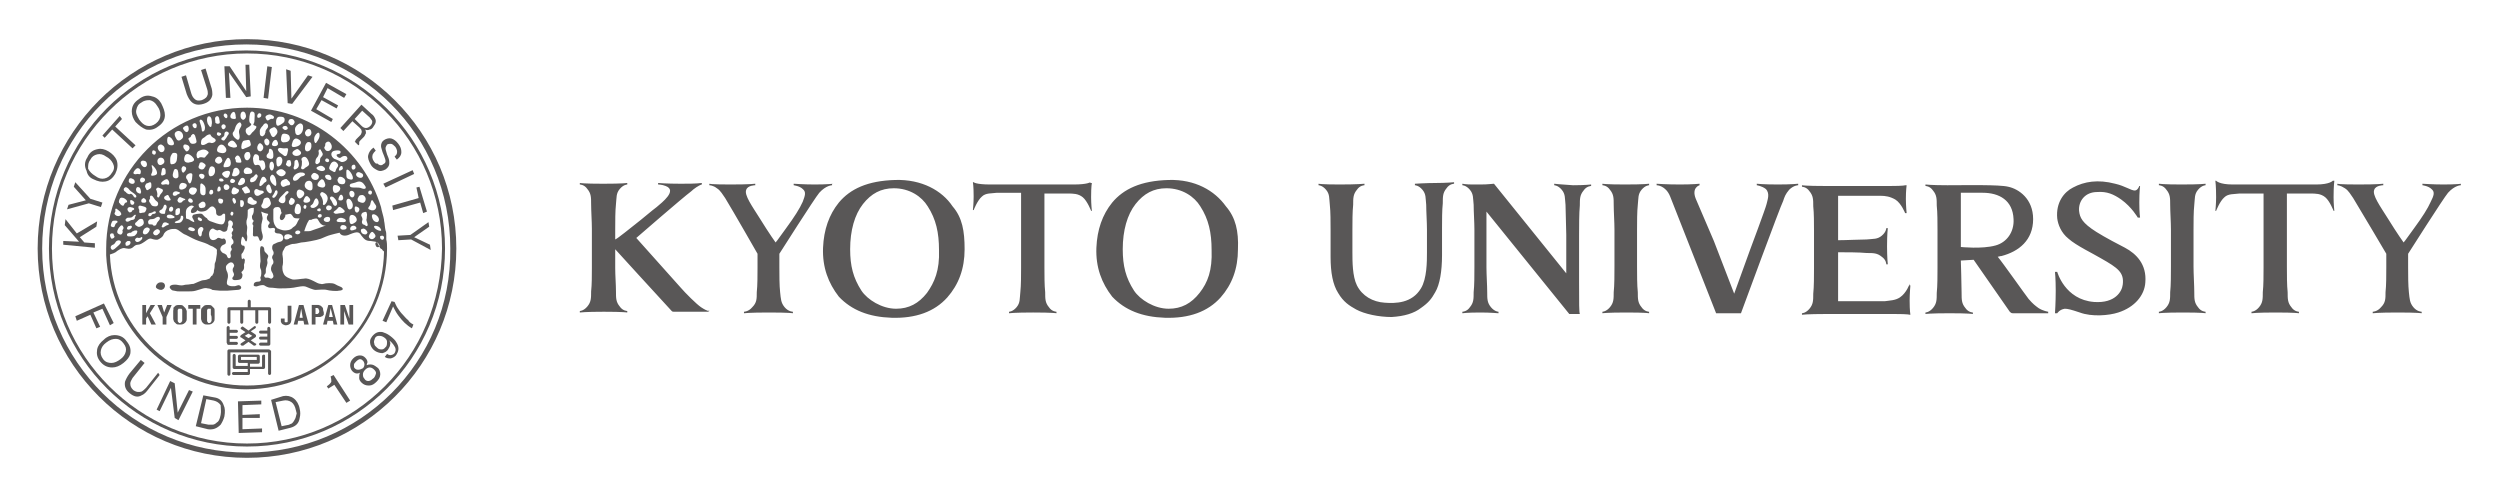
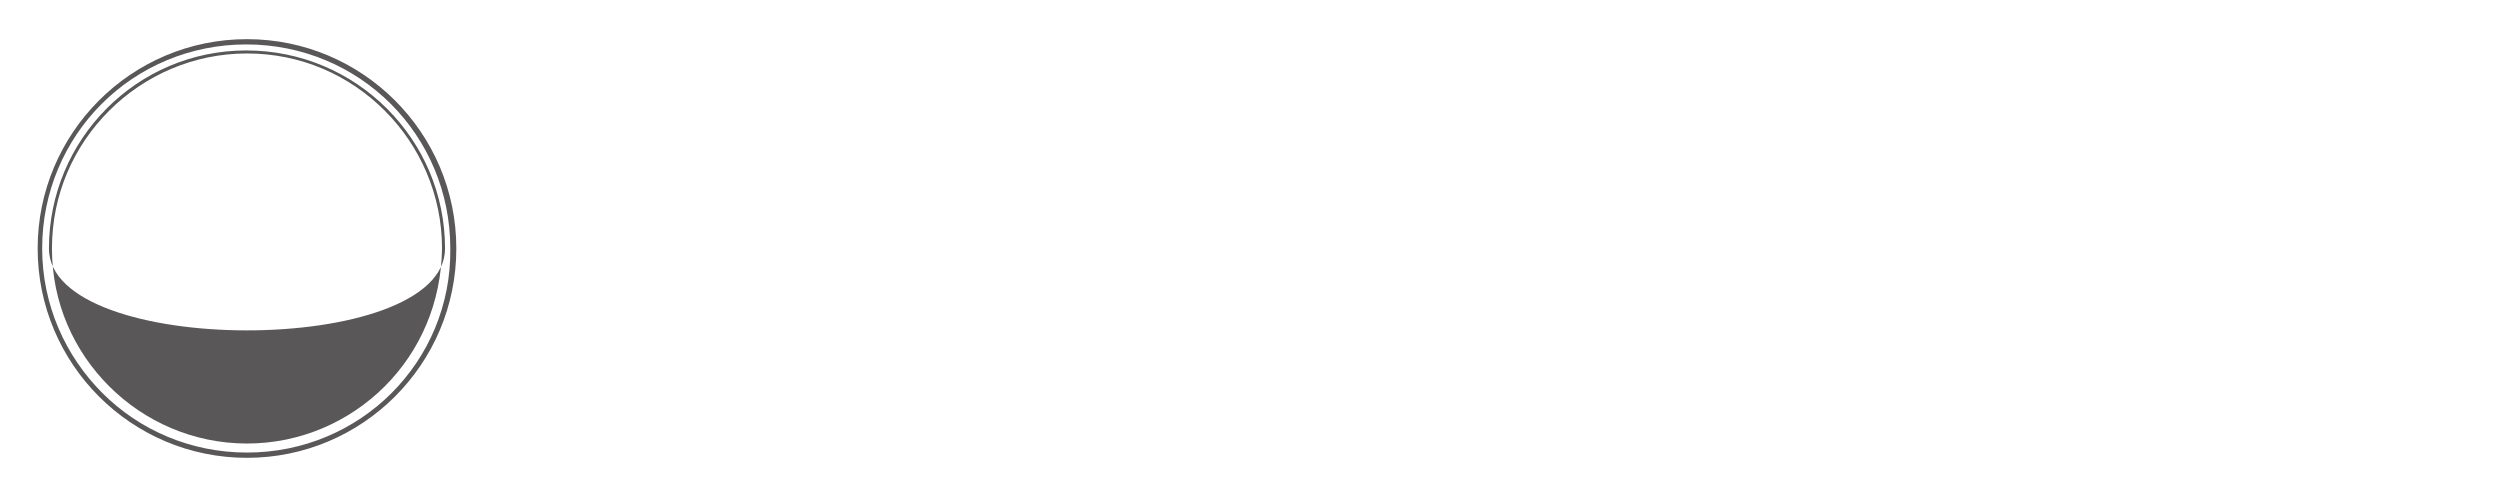
<svg xmlns="http://www.w3.org/2000/svg" version="1.1" id="レイヤー_1" x="0" y="0" viewBox="0 0 332 66" style="enable-background:new 0 0 332 66" xml:space="preserve">
  <style>.st0{fill:#595757}</style>
-   <path class="st0" d="M118.9 23.9c-3.7.1-6 1.2-7.5 3-1.3 1.6-2 3.6-2.1 6-.1 2.6.7 4.7 2.1 6.5 1.7 1.8 4 2.7 7 2.8 3.2.1 5.7-.8 7.4-2.7 1.5-1.7 2.3-3.8 2.3-6.4 0-2.4-.3-4.2-1.6-5.7-1.4-2.1-4.1-3.6-7.6-3.5m4.2 15c-1.1 1.4-2.4 2.1-4.1 2.1-1.9 0-3.8-1.2-4.6-2.4-1.1-1.7-1.5-3.3-1.5-5.5 0-2.5.6-4.6 1.7-6 1.1-1.4 2.4-2.1 4.1-2.1 2.1 0 3.7 1.1 4.5 2.4 1.1 1.7 1.5 3.5 1.5 5.8.1 2.7-.6 4.3-1.6 5.7M155.2 23.9c-3.7.1-6 1.2-7.5 3-1.3 1.6-2 3.6-2.1 6-.1 2.6.7 4.7 2.1 6.5 1.7 1.8 4 2.7 7 2.8 3.2.1 5.7-.8 7.4-2.7 1.5-1.7 2.3-3.8 2.3-6.4.1-2.4-.3-4.2-1.6-5.7-1.5-2.1-4.1-3.6-7.6-3.5m4.1 15c-1.1 1.4-2.4 2.1-4.1 2.1-1.9 0-3.8-1.2-4.6-2.4-1.1-1.7-1.5-3.3-1.5-5.5 0-2.5.6-4.6 1.7-6 1.1-1.4 2.4-2.1 4.1-2.1 2.1 0 3.7 1.1 4.5 2.4 1.1 1.7 1.5 3.5 1.5 5.8.1 2.7-.5 4.3-1.6 5.7M324.5 24.5c-1.4 0-2.8-.1-2.8-.1v.2s.8.1 1.2.5c.5.4.3.9-.1 1.7-.4.9-1.1 2-2.2 3.5-1.2 1.7-1.4 1.9-1.4 1.9s-.8-1.1-2.1-3.2c-1-1.6-2.1-3.1-1.8-3.8.2-.6 1.2-.6 1.2-.6v-.2s-.7.1-3.3.1c-2.6 0-2.8-.1-2.8-.1v.2s.4 0 1 .4c.5.3.8.9 1.1 1.3 1.1 1.8 4.4 7.4 4.4 7.4v1.8c0 1 0 2.4-.1 3.3 0 .9 0 1.4-.6 2-.5.6-1.1.6-1.1.6v.2s.7-.1 3.3-.1c2.7 0 3.2.1 3.2.1v-.2s-.6 0-1.1-.6c-.5-.6-.5-1.1-.6-2-.1-.9-.1-2.3-.1-3.3v-1.8s4.7-7.4 5.3-8.1c.9-1 1.7-1 1.7-1v-.2c.2 0-.7.1-2.3.1M110.7 24.4s-.9.1-2.5.1c-1.4 0-2.8-.1-2.8-.1v.2s.8.1 1.2.5c.5.4.3.9 0 1.7-.4.9-1.1 2-2.2 3.5-1.2 1.7-1.4 1.9-1.4 1.9s-.8-1.1-2.1-3.2c-1-1.6-2.1-3.1-1.8-3.8.2-.6 1.2-.6 1.2-.6v-.2s-.7.1-3.3.1c-2.6 0-2.8-.1-2.8-.1v.2s.5 0 1 .4c.5.3.8.9 1.1 1.3 1.1 1.8 4.3 7.4 4.3 7.4v1.8c0 1 0 2.4-.1 3.3 0 .9 0 1.4-.6 2-.5.6-1.1.6-1.1.6v.2s.7-.1 3.3-.1c2.7 0 3.2.1 3.2.1v-.2s-.6 0-1.1-.6c-.5-.6-.5-1.1-.6-2-.1-.9-.1-2.3-.1-3.3v-1.8s4.7-7.4 5.3-8.1c.9-1 1.7-1 1.7-1v-.2zM233.3 24.4v.2s.7.1 1.2.5c.6.6.2 1.5.1 2s-2.2 6.1-2.2 6.1l-2.1 5.8-2.7-7-2.4-5.6c-.6-1.5.5-1.8.5-1.8v-.2s-.9.1-2.6.1c-1.8 0-3.1-.1-3.1-.1v.2s1.2 0 1.8 1.5l6.1 15.5h3.3s5.3-14.4 5.6-14.9c.2-.6.3-.9.8-1.5.6-.6 1.2-.6 1.2-.6v-.2s-.9.1-2.7.1c-1.9 0-2.8-.1-2.8-.1M187.9 24.4v.2s.5 0 1 .6.4 1.1.5 2c0 .9.1 2.3.1 3.3v3c0 1.2 0 3.5-.8 4.8-1.2 2-3.4 2-4.8 1.9-1.6-.1-3-.9-3.7-2.3-.6-1.2-.6-3.2-.6-4.4v-3c0-1 0-2.4.1-3.3 0-.9 0-1.4.5-2 .4-.6 1-.6 1-.6v-.2s-.9.1-3.3.1-2.8-.1-2.8-.1v.2s.5 0 1 .6.4 1.1.5 2c.1.9.1 2.3.1 3.3v3.6c0 2.1.3 3.7 1 4.8.7 1.2 1.5 1.7 2.4 2.2 1.1.6 3 1 4.7 1 1.7-.1 3-.5 3.9-1.2 1-.7 1.4-1.2 1.9-2.1.6-1 .9-2.8.9-4.9v-3.6c0-1 0-2.4.1-3.3 0-.9 0-1.4.5-2 .4-.6 1-.6 1-.6v-.2s-1.1.1-2.4.1-2.8.1-2.8.1M212.8 24.4v.2s.6 0 1 .6c.5.6.5 1.1.5 2 0 .9.1 2.3.1 3.3v4.9c0 1 0 2.5-.1 3.4 0 .9 0 1.4-.5 2-.5.6-1 .6-1 .6v.2s.6-.1 3.2-.1 3 .1 3 .1v-.2s-.6 0-1-.6c-.5-.6-.5-1.1-.5-2-.1-.9-.1-2.4-.1-3.4v-4.9c0-1 0-2.4.1-3.3.1-.9 0-1.4.5-2 .5-.6 1-.6 1-.6v-.2s-.6.1-3.2.1c-2.5 0-3-.1-3-.1M286.7 24.4v.2s.6 0 1 .6c.5.6.5 1.1.5 2 0 .9.1 2.3.1 3.3v4.9c0 1 0 2.5-.1 3.4 0 .9 0 1.4-.5 2-.5.6-1 .6-1 .6v.2s.6-.1 3.2-.1 3 .1 3 .1v-.2s-.6 0-1-.6c-.5-.6-.5-1.1-.5-2 0-.9-.1-2.4-.1-3.4v-4.9c0-1 0-2.4.1-3.3.1-.9 0-1.4.5-2 .5-.6 1-.6 1-.6v-.2s-.6.1-3.2.1c-2.4 0-3-.1-3-.1M144.8 24.2s-.4.3-2.2.3h-11.1c-1.9 0-2.2-.3-2.2-.3h-.1s.1.5.1 1.9c0 .9-.1 1.8-.1 1.8h.1s.5-1.3 1.1-1.8c.5-.5 1.3-.4 2-.5H135.6v9.9c0 1 0 2.4-.1 3.3-.1.9 0 1.4-.5 2-.5.6-1 .6-1 .6v.2s.7-.1 3.2-.1c2.6 0 3.1.1 3.1.1v-.2s-.6 0-1-.6c-.5-.6-.5-1.1-.5-2-.1-.9-.1-2.3-.1-3.3v-9.8H141.8c.7 0 1.4 0 2 .5.6.5 1.1 1.8 1.1 1.8h.1s-.1-.9-.1-1.8c0-1.5.1-1.9.1-1.9h-.2zM309.8 24s-.4.5-2.2.5h-11.1c-1.8 0-2.2-.5-2.2-.5h-.1s.1.7.1 2.2c0 .9-.1 1.8-.1 1.8h.1s.5-1.3 1.1-1.8c.5-.5 1.3-.4 2-.5H300.6v9.8c0 1 0 2.4-.1 3.3 0 .9 0 1.4-.5 2-.5.6-1 .6-1 .6v.2s.7-.1 3.2-.1c2.6 0 3.1.1 3.1.1v-.2s-.6 0-1-.6c-.5-.6-.5-1.1-.5-2-.1-.9-.1-2.3-.1-3.3v-9.8H306.8c.7 0 1.4 0 2 .5.6.5 1.1 1.8 1.1 1.8h.1s-.1-.9-.1-1.8c0-1.5.1-2.2.1-2.2h-.2zM206.4 24.4v.2s.5 0 1 .6.4 1.1.5 2c0 .9.1 3 .1 4v5.1l-9.6-11.9c-.3 0-.7.1-1.8.1h-1.1c-.8 0-1.3-.1-1.3-.1v.2s.5 0 1 .6.4 1.1.5 2c0 .9.1 2.3.1 3.3v5c0 1 0 2.4-.1 3.3 0 .9 0 1.4-.5 2-.4.6-1 .6-1 .6v.2s.6-.1 2.4-.1c1.3 0 2.4.1 2.4.1v-.2s-.5 0-1-.6-.5-1.1-.5-2c0-.9-.1-2.3-.1-3.3v-7.4l11 13.6h1.4c-.1-.3-.1-1.3-.1-4.3v-6.1c0-1 0-3.1.1-4 0-.9 0-1.4.5-2 .4-.6 1-.6 1-.6v-.2s-.9.1-2.4.1c-1.7-.1-2.5-.2-2.5-.2M253.6 37.7s-.4 1.2-1.3 1.8c-.6.4-1.3.4-2 .5H244.1v-6.5c1 0 2.8 0 3.8.1.9 0 1.4 0 2 .5.6.4.6 1 .6 1h.2s-.1-.9-.1-2.4c0-1.6.1-2.4.1-2.4h-.2s0 .5-.6 1-1.1.4-2 .5c-.9 0-2.7.1-3.8.1V26h5.6c.7 0 1.3.1 2 .5.8.5 1.3 1.8 1.3 1.8h.2s-.1-1-.1-1.9c0-1.1.1-1.8.1-1.8h-.2s-.1.1-2 .1h-8.6c-2.6 0-3.1-.1-3.1-.1v.2s.6 0 1 .6c.5.6.5 1.1.5 2 .1.9.1 2.3.1 3.3v4.9c0 1 0 2.5-.1 3.4 0 .9 0 1.4-.5 2-.5.6-1 .6-1 .6v.2s.7-.1 3.2-.1h9.1c1.9 0 2 .1 2 .1h.1s-.1-.5-.1-1.9c0-.9.1-2 .1-2h-.1zM282.2 32.9c-.6-.3-2.7-1.4-3.8-2.1-1.9-1.2-2.2-1.9-2.3-2.8-.1-1.3.8-2.5 2.4-2.5 1.3-.1 2.2.3 3.2 1 1.4 1 2.2 2.4 2.2 2.4h.3s-.1-.6-.1-2 .1-2.2.1-2.2h-.1s-.2.6-.6.6c-.5 0-1.3-.6-2.6-.9-2.3-.6-4.1-.3-5.6.5-1.2.6-2.3 2-2.1 4.1.1.8.5 1.9 1.5 2.7 1 .9 3.3 2 4.3 2.6 2.3 1.3 3.1 1.9 2.9 3.5-.1.9-1 2.5-3.8 2.3-3.9-.3-4.9-4-4.9-4h-.3s.1.9.1 2.5-.1 3-.1 3h.3s.3-.5 1-.6c.4 0 .8.1 2 .5 1.6.6 3.9.4 5.1 0 2.2-.7 3.5-2.3 3.6-4 .2-2.4-1.2-3.8-2.7-4.6M269.4 39.7c-.4-.5-3.5-4.9-4.1-5.6.1 0 .3-.1.5-.1 2.3-.6 4.2-2.1 4.2-4.9 0-2.7-1.9-4-3.3-4.3-1.2-.3-5.6-.2-8.1-.2-2.1 0-2.9-.1-2.9-.1v.2s.6 0 1 .6c.5.6.5 1.1.5 2 .1.9.1 2.3.1 3.3v4.9c0 1 0 2.5-.1 3.4 0 .9 0 1.4-.5 2-.5.6-1 .6-1 .6v.2s.6-.1 3.2-.1 3.1.1 3.1.1v-.2s-.6 0-1-.6c-.5-.6-.5-1.1-.5-2 0-.9-.1-4.3-.1-4.3l1.7-.1 4.8 6.9c.1.1.2.2.4.2h4.7v-.2s-.7-.1-1.3-.5c-.4-.3-.7-.5-1.3-1.2m-9-6.9v-7.2h2.9c2.2 0 4 1 4.1 3.5.1 1.7-.9 3.1-2.4 3.5-1.8.5-4.6.2-4.6.2M93.1 40.8c-.6-.4-2.1-1.9-2.7-2.6l-5.9-6.6s6.1-5.3 7.3-6.2c.3-.3 1-.8 1.4-.9v-.2c-.8.1-1.9.1-2.8.1-1.9 0-3-.1-3-.1v.2s.5 0 1 .2c1.6.6-.5 2.2-1.2 2.8 0 0-.8.6-2.1 1.7-1.4 1.1-3.1 2.5-3.4 2.6v-1.4c0-1 0-2.4.1-3.3.1-.9 0-1.4.5-2 .5-.6 1-.6 1-.6v-.2s-.6.1-3.2.1-3.1-.1-3.1-.1v.2s.6 0 1 .6c.5.6.5 1.1.5 2 0 .9.1 2.3.1 3.3v5.2c0 1 0 2.2-.1 3.1 0 .9 0 1.4-.5 2-.5.6-1 .6-1 .6v.2s.7-.1 3.2-.1c2.6 0 3.1.1 3.1.1v-.2s-.6 0-1-.6c-.5-.6-.5-1.1-.5-2 0-.9-.1-2.1-.1-3.1v-2.5l3.1 3.4 4.4 4.8c.1.1.2.1.3.1h4.6v-.2c.3.2-.1.2-1-.4M21.3 37.5c-.3 0-.6.3-.6.6 0 .2.4.4.7.4.7-.1.7-1.1-.1-1M20.6 40.5H20l-.6 1.1v-1.1h-.5v2.6h.5v-.8l.2-.3.5 1.1h.6l-.8-1.5zM21.8 41.5l-.3-1h-.6l.7 1.6v1h.5v-1l.7-1.6h-.6zM24.6 40.9l-.3-.3c-.1-.1-.3-.1-.5-.1s-.3 0-.5.1l-.3.3c.1.1 0 .2 0 .4v1c0 .2.1.3.1.4l.3.3c.1.1.3.1.5.1s.3 0 .5-.1c.1-.1.2-.1.3-.3.1-.1.1-.3.1-.4v-1c-.1-.2-.1-.3-.2-.4m-.4 1.4v.3c0 .1-.1.1-.1.2-.1 0-.1.1-.2.1s-.1 0-.2-.1c0 0-.1-.1-.1-.2V41.2c0-.1.1-.1.1-.2h.4s.1.1.1.2v1.1M25 41h.6v2.1h.5V41h.5v-.5H25zM28.4 40.9l-.3-.3c-.1-.1-.3-.1-.5-.1s-.3 0-.5.1l-.3.3c-.1.1-.1.3-.1.4v1c0 .2.1.3.1.4.1.1.1.2.3.3.1.1.3.1.5.1s.3 0 .5-.1c.1-.1.2-.1.3-.3.1-.1.1-.3.1-.4v-1c0-.2 0-.3-.1-.4m-.3 1.4v.3c0 .1-.1.1-.1.2 0 0-.1.1-.2.1s-.2 0-.2-.1c0 0-.1-.1-.1-.2V41.2c0-.1.1-.1.1-.2h.4v.8c.1.2.1.3.1.5M38.2 42.4v.3c0 .1-.1.1-.2.1s-.2 0-.2-.1v-.4h-.5v.4c0 .1.1.2.1.2 0 .1.1.1.2.2.1 0 .2.1.3.1.3 0 .5-.1.6-.2.1-.1.2-.3.2-.6v-1.8h-.5v1.8zM39.7 40.5l-.7 2.6h.5l.1-.5h.7l.1.5h.6l-.7-2.6h-.6zm.1 1.6L40 41l.2 1.2h-.4zM42.9 41c0-.1-.1-.2-.1-.2l-.2-.2c-.1 0-.2-.1-.3-.1h-.9v2.6h.5v-1h.6c.1 0 .2-.1.3-.1l.2-.2v-.3c-.1-.3-.1-.4-.1-.5m-.6.6c-.1.1-.1.1-.2.1h-.2v-.8h.1c.1 0 .2 0 .3.1 0 .1.1.2.1.3s0 .2-.1.3M43.6 40.5l-.7 2.6h.5l.1-.5h.7l.1.5h.5l-.7-2.6h-.5zm.1 1.6.2-1.2.3 1.2h-.5zM46.4 42.3l-.6-1.8h-.6v2.6h.5v-1.8l.6 1.8h.6v-2.6h-.5zM30.4 43c.1 0 .2-.1.2-.2v-1.6h1.3v1.6c0 .1.1.2.2.2s.2-.1.2-.2v-1.6h1.6v1.6c0 .1.1.2.2.2s.2-.1.2-.2v-1.6h1.3v1.6c0 .1.1.2.2.2s.2-.1.2-.2V41c0-.1-.1-.2-.2-.2h-2.5V40c0-.1-.1-.2-.2-.2s-.2.1-.2.2v.8h-2.5c-.1 0-.2.1-.2.2v1.8c0 .1.1.2.2.2M30.3 45.8h1.1c.1 0 .2-.1.2-.2s-.1-.2-.2-.2h-.9V45h.9c.1 0 .2-.1.2-.2s-.1-.2-.2-.2h-.9v-.4h.9c.1 0 .2-.1.2-.2s-.1-.2-.2-.2h-.9v-.3c0-.1-.1-.2-.2-.2s-.2.1-.2.2v2c.1.2.1.3.2.3M35.7 43.4c-.1 0-.2.1-.2.2v.3h-.9c-.1 0-.2.1-.2.2s.1.2.2.2h.9v.4h-.9c-.1 0-.2.1-.2.2s.1.2.2.2h.9v.4h-.9c-.1 0-.2.1-.2.2s.1.2.2.2h1.1c.1 0 .2-.1.2-.2v-2c0-.2-.1-.3-.2-.3M34 44.6c0-.1 0-.1-.1-.2l-.6-.4.6-.4c.1-.1.1-.2.1-.2-.1-.1-.2-.1-.2-.1l-.8.6-.7-.5c-.1-.1-.2 0-.3.1-.1.1 0 .2 0 .2l.6.4-.6.4s-.1.1-.1.2 0 .1.1.1l.6.4-.6.4c-.1.1-.1.2 0 .2 0 .1.1.1.2.1h.1l.7-.5.7.5h.1c.1 0 .1 0 .2-.1s0-.2-.1-.2l-.6-.4.6-.4c.1-.1.1-.1.1-.2m-1 .3-.5-.3.5-.3.5.3-.5.3zM35.7 46.4h-5.3c-.1 0-.2.1-.2.2v3.1c0 .1.1.2.2.2s.2-.1.2-.2v-2.9h5v2.8c0 .1.1.2.2.2s.2-.1.2-.2v-3c-.1-.1-.2-.2-.3-.2" />
-   <path class="st0" d="M35 47.1c-.1 0-.2.1-.2.2v1.4h-1.6v-.4h1.1c.1 0 .2-.1.2-.2v-.8c0-.1-.1-.2-.2-.2h-2.5c-.1 0-.2.1-.2.2v.7c0 .1.1.2.2.2h1.1v.4h-1.6v-1.4c0-.1-.1-.2-.2-.2s-.2.1-.2.2v1.6c0 .1.1.2.2.2h1.8v.4H31c-.1 0-.2.1-.2.2s.1.2.2.2h2c.1 0 .2-.1.2-.2V49H35c.1 0 .2-.1.2-.2v-1.6c0-.1-.1-.1-.2-.1m-3 .3h2.1v.4H32v-.4z" />
  <path class="st0" d="M32.8 5.2C17.4 5.2 5 17.7 5 33s12.4 27.8 27.8 27.8c15.3 0 27.8-12.4 27.8-27.8S48.1 5.2 32.8 5.2m19.2 47c-4.9 4.9-11.7 7.9-19.2 7.9s-14.3-3-19.2-7.9c-4.9-4.9-8-11.7-8-19.2s3-14.3 7.9-19.2c4.9-4.9 11.7-7.9 19.2-7.9s14.3 3 19.2 7.9c4.9 4.9 7.9 11.7 7.9 19.2.1 7.5-2.9 14.3-7.8 19.2" />
-   <path class="st0" d="M32.7 6.7C18.2 6.7 6.5 18.5 6.5 33s11.8 26.3 26.3 26.3S59.1 47.5 59.1 33 47.3 6.7 32.7 6.7m18.4 44.6c-4.7 4.7-11.2 7.6-18.3 7.6-7.1 0-13.6-2.9-18.3-7.6C9.8 46.6 6.9 40.2 6.9 33c0-7.2 2.9-13.6 7.6-18.3 4.7-4.7 11.2-7.6 18.3-7.6 7.2 0 13.6 2.9 18.3 7.6 4.7 4.7 7.6 11.2 7.6 18.3-.1 7.2-2.9 13.6-7.6 18.3" />
-   <path class="st0" d="m12.6 32.3-1.4-.1-.6-.7 2.2-1.4.1-.7-2.7 1.6-1.5-1.9-.1.8 1.9 2.2-2.1-.1v.5l4.2.4zM13.4 27.5l.2-.6-1.6-.5-2-2.2-.2.6 1.6 1.8-2.3.6-.2.6 2.9-.8zM12.4 23.8c.6.3 1.1.4 1.6.3.6-.1 1-.5 1.3-1 .3-.6.4-1.2.2-1.8-.2-.5-.6-.9-1.1-1.2-.5-.3-1-.4-1.4-.3-.6.1-1.1.4-1.4 1.1-.4.6-.4 1.2-.1 1.8.1.5.4.9.9 1.1m-.4-2.6c.2-.4.5-.6.9-.7.4-.1.8 0 1.2.3.4.2.7.5.9.9.2.4.2.8-.1 1.2-.3.5-.6.7-1 .8-.4.1-.8 0-1.2-.3-.5-.3-.8-.6-1-1 0-.5 0-.8.3-1.2M14.9 17.2l2.7 2.5.4-.4-2.7-2.5.9-1-.3-.4-2.3 2.6.3.3zM19.4 17.2c.6.1 1.1 0 1.6-.4.6-.4.9-.9.9-1.5 0-.5-.2-1-.5-1.6-.3-.5-.7-.8-1.2-.9-.6-.2-1.2-.1-1.8.4-.6.4-.9.9-.9 1.6 0 .5.2 1 .5 1.4.5.5.9.8 1.4 1m-.6-3.6c.4-.3.8-.3 1.1-.3.4.1.7.3 1 .8.3.4.4.8.4 1.2 0 .4-.2.8-.6 1.1-.4.3-.8.4-1.2.3-.4-.1-.7-.4-1-.8-.3-.5-.5-.9-.4-1.3.1-.5.3-.8.7-1M25.4 13.5c.4.4.9.5 1.6.3.7-.2 1.1-.6 1.2-1.2 0-.3 0-.7-.2-1.2l-.7-2.3-.6.2.8 2.5c.1.3.1.5.1.7-.1.4-.3.6-.8.8-.4.1-.7.1-1-.2-.2-.2-.3-.4-.4-.7l-.7-2.4-.6.2.7 2.3c.2.5.4.8.6 1M30.6 13l-.2-3.4 2.3 3.3.6-.1-.2-4.2h-.5l.1 3.5-2.2-3.3h-.7L30 13zM36.1 8.9l-.6-.1L35 13l.6.1zM38.8 13.8l2.7-3.6-.6-.2-2.2 3.1-.1-3.7-.6-.2.2 4.5zM44 16.2l.2-.4-2.2-1.3.7-1.2 2 1.1.2-.4-2-1.1.6-1.2 2.2 1.3.3-.5-2.7-1.5-2 3.7zM45.6 17.4l1.2-1.3.9.8c.2.2.3.3.3.4.1.2 0 .4-.1.6l-.5.5c-.1.1-.2.2-.2.3 0 .1-.1.1-.1.1l.5.5.1-.1v-.3c0-.1.1-.2.2-.3l.4-.4c.2-.2.2-.4.3-.5 0-.1 0-.3-.1-.5.2.1.4.1.6 0 .2 0 .4-.2.5-.4.3-.4.4-.7.2-1.1-.1-.2-.2-.4-.5-.6L48 13.9 45.2 17l.4.4zm2.5-2.7 1 .9c.1.1.2.3.3.4.1.2 0 .5-.2.7-.2.2-.4.3-.6.3-.2 0-.4-.1-.6-.3l-.9-.9 1-1.1zM49.7 21.5c-.3-.4-.3-.7-.2-1 .1-.2.2-.3.4-.5l-.3-.4c-.4.3-.6.6-.7 1-.1.4.1.8.3 1.2.2.4.5.6.9.8.4.2.7.1 1.1-.1.3-.2.5-.5.5-.8 0-.2 0-.4-.1-.7l-.2-.5c-.1-.4-.2-.6-.2-.8 0-.2.1-.3.2-.5.2-.1.3-.1.5-.1s.4.2.6.4c.2.3.3.6.2.9 0 .1-.2.3-.3.4l.3.4c.4-.3.6-.6.6-1s-.1-.7-.4-1.1c-.3-.4-.6-.6-.9-.7-.3-.1-.7 0-1 .2-.3.2-.4.5-.4.8 0 .2.1.4.2.8l.2.5c.1.3.2.5.2.7 0 .2-.1.3-.3.4-.2.2-.5.2-.8-.1-.2.1-.3-.1-.4-.2M51.2 24.9l3.8-1.8-.2-.5-3.9 1.8zM52.1 27.3l.1.6 3.6-1 .4 1.4.5-.2-1-3.3-.4.1.3 1.4zM52.8 31.3l.1.6 1.7-.1 2.6 1.4-.1-.7-2.1-1 2-1.4-.1-.6-2.4 1.7zM13.3 43.4l-.9-1.9 1.2-.5 1 2.2.5-.3-1.3-2.6L10 42l.2.6 1.8-.8.8 1.8zM16.8 45.3c-.4-.6-1-.8-1.6-.8-.5 0-1 .2-1.4.6-.5.4-.8.8-.9 1.3-.1.6 0 1.1.4 1.6s.9.8 1.6.8c.5 0 1-.2 1.5-.6.5-.4.8-.8.9-1.2.1-.6 0-1.1-.5-1.7m-.1 1.4c-.1.4-.3.7-.7 1-.4.3-.8.5-1.2.5-.4 0-.8-.1-1.1-.5-.3-.4-.4-.8-.3-1.2.1-.4.3-.7.7-1 .5-.4.9-.5 1.3-.5s.7.2 1 .6c.3.4.4.7.3 1.1M21 49.5l-1.6 2c-.2.2-.4.4-.6.5-.3.1-.7.1-1.1-.2-.3-.3-.4-.5-.4-.9 0-.2.2-.5.3-.7l1.6-2-.5-.4-1.5 1.8c-.3.4-.5.8-.6 1.1-.1.6.1 1.1.6 1.5.6.5 1.1.6 1.6.3.3-.1.6-.4.9-.8l1.5-1.9-.2-.3zM23.6 54.8l-.4-3.9-.6-.3-1.8 3.8.4.2 1.5-3.1.5 4 .5.3 1.9-3.8-.5-.2zM28.6 52.8l-1.6-.3-1 4.1 1.6.4c.7.1 1.2-.1 1.7-.6.2-.3.4-.7.5-1.1.1-.6.1-1.1-.1-1.5-.2-.6-.6-.9-1.1-1m.7 2.3c0 .1-.1.3-.1.4-.1.3-.2.5-.4.6-.2.2-.4.3-.6.3h-.5l-1-.2.7-3.2 1 .2c.4.1.7.3.9.6 0 .4.1.8 0 1.3M32.2 57v-1.5h2.3V55l-2.3.1v-1.3l2.5-.1v-.5l-3.1.1.1 4.2 3.1-.1v-.5zM39 52.9c-.4-.3-.9-.4-1.4-.3l-1.6.5 1 4.1 1.6-.4c.7-.2 1.1-.6 1.2-1.3.1-.4.1-.8 0-1.2-.1-.6-.4-1.1-.8-1.4m.2 2.7c-.1.2-.2.4-.4.6-.1.1-.3.1-.4.2l-1 .2-.8-3.2 1-.2c.4-.1.8 0 1.1.2.3.2.5.6.6 1.1 0 .1.1.3.1.4-.1.3-.1.5-.2.7M43.9 50c.1.3.1.5.1.7-.1.2-.3.4-.6.6l.2.3.8-.5 1.6 2.4.5-.3-2.2-3.4-.4.2zM49.2 48.4c-.1 0-.3 0-.5.1 0-.2.1-.3.1-.4 0-.2-.1-.4-.3-.6-.2-.2-.4-.3-.7-.3-.3 0-.6.1-.9.4-.3.3-.4.6-.4.9 0 .3.1.6.3.8.2.2.4.3.6.3.1 0 .2 0 .4-.1-.1.2-.1.5-.1.7 0 .2.1.4.3.6.3.3.6.4 1 .4s.7-.2 1-.5c.3-.3.5-.6.5-1 0-.3-.1-.7-.4-.9-.4-.3-.6-.4-.9-.4m-1.6.7c-.2 0-.3 0-.5-.2-.1-.1-.1-.2-.1-.4s.1-.3.3-.5c.2-.2.4-.3.5-.3.2 0 .3.1.4.2.1.1.2.3.2.5s-.1.4-.2.5c-.2.1-.4.2-.6.2m1.9 1.2c-.2.2-.4.3-.6.3-.2 0-.4-.1-.5-.3-.2-.2-.2-.4-.2-.6 0-.2.1-.4.3-.6.2-.2.4-.3.6-.3.2 0 .4.1.6.3.2.2.3.4.2.6-.1.3-.2.5-.4.6M51.8 44.6c-.4-.3-.7-.4-1-.5-.6-.1-1 .1-1.4.6-.3.4-.3.7-.2 1.1.1.3.3.6.6.8.3.2.7.3 1 .3.3-.1.6-.2.8-.6.1-.2.2-.3.2-.5.1-.2 0-.4-.1-.6.5.4.7.8.8 1 .1.3 0 .5-.1.7-.1.1-.2.2-.3.2-.2.1-.4.1-.7-.1l-.3.4c.3.2.5.2.8.2.3-.1.6-.2.8-.6.3-.5.3-1-.1-1.6-.1-.2-.4-.5-.8-.8m-.5 1.4c-.2.2-.3.4-.6.4-.2 0-.4 0-.6-.2-.2-.2-.4-.3-.4-.6-.1-.2 0-.4.1-.7.1-.2.3-.3.5-.3s.4 0 .7.2c.3.2.4.4.4.6 0 .2 0 .4-.1.6M53.5 41.8c-.3-.3-.5-.6-.7-.9-.2-.3-.3-.6-.4-.8L52 40l-1.2 2.6.5.2.9-2.1c.2.4.4.8.7 1.2.5.7 1.1 1.3 1.8 1.7l.2-.5c-.4-.2-.6-.4-.7-.6-.2-.1-.4-.4-.7-.7" />
-   <path class="st0" d="M51.2 30.6c-.1-.4-.1-.9-.2-1.3v-.1c-.1-.6-.3-1.1-.4-1.7-2.3-7.6-9.4-13.2-17.8-13.2-10.3 0-18.7 8.4-18.7 18.7v.9c.5 9.9 8.6 17.8 18.6 17.8 10.3 0 18.7-8.4 18.7-18.7 0-.4 0-.8-.1-1.2v-.5c0-.2 0-.5-.1-.7m-.4.7c.3.1.2.4.1.5-.1.1-.4 0-.4-.2-.1-.2 0-.3.3-.3m-.3-1c.5.7-.7.2-.8-.1-.2-.3.5-.3.8.1m-.1 2.3c.1.2-.4.4-.5 0-.2-.4.2-.7.5 0m-.8-.9c-.3.2-.7-.1-.6-.4.1-.3.4-.7.6-.4.4.4.3.6 0 .8m.5-2.2c-.3 0-.6-.2-.7-.7-.1-.5.4-.4.7-.1.3.3.3.7 0 .8m-.9-4.2c.3.1.2.4.1.5-.1.1-.4 0-.4-.2s.1-.3.3-.3m0 1.7c.1-.4.2-.6.4-.2.2.4.5.5.3.9-.2.3-.5.3-.9.1-.3-.2.2-.4.2-.8m-.5 1.3c.1.2 0 .4 0 .7-.1.2 0 .4.1.7.1.3-.1.4-.2.3-.1-.1-.3-.2-.4-.2-.1-.1-.2-.3-.1-.5s0-.4-.1-.6c-.1-.2.1-.5.3-.5.2-.1.4-.1.4.1m.1 2.6c-.1.2-.2.3-.5.2-.4-.1-.5-.7-.2-.7.3-.2.7.3.7.5m-.3-4.2c-.2.4-.6.2-.8.1-.2 0-.3-.4-.1-.6.1-.3.3-.3.6-.3.2.1.5.4.3.8m-1.6 3c-.4.2-.5-.1-.5-.7 0-.7.7-.5.9-.1.2.4 0 .6-.4.8m.2.8c-.2.1-.6.2-.6-.1 0-.3.3-.5.6-.4.4.2.2.5 0 .5m-9.3.1c-.4 0-1-.3-1-.3-.3-.3-.5-.7-.5-1.2v-1.3c.1-.2.2-.3.5-.3 0 0 .4-.1.5.4 0 .2.1.3.1.4-.2.2-.3.6-.2.8.1.2.4.2.6-.2.1-.1.1-.3.1-.4h.1c.5-.1.6-.2.8.1.2.4.4.4.7.4h.3c-.1.1-.1.2-.2.3-.3.7-.4.7-.7.9-.3.4-.9.4-1.1.4m1 .8c.1.2-.2.2-.3.2-.1.1-.2.2-.5.2s-.3-.4-.2-.5c0-.1.2-.2.5-.2 0 0 .5.1.5.3m-7.9-1.1c.1.1.1.3 0 .4-.1.1-.2.3-.1.4 0 .1.1.2 0 .3-.1.1 0 .3.1.4.1.1.2.5 0 .6-.2.1-.3.4-.2.5.1.1.1.3 0 .4-.1.1-.1.2-.1.4.1.2.1.6-.2.6-.3-.1-.2-.4-.4-.5-.2-.2-.4-.1-.6-.4-.2-.2-.2-.5.1-.8.3-.2.5-.1.5-.5 0-.3-.2-.5-.4-.4-.2.1-.6-.3-.8 0-.1.1-.8.5-1-.3-.2-.8.4-1.2.6-1 0 0 .3.2.5.2.2-.1.3-.1.6.1s.7 0 .7-.3.2-.4.1-.8c0-.3.2-.4.4-.3.2.1.3.4.2.6-.1.2-.2.3 0 .4m-4.6.2c.2-.4.5-.4.6-.3.1.1.2.2 0 .5s0 .6-.3.7c-.2 0-.4-.5-.3-.9m0-1.6c.1-.1.2 0 .4.1.3.2 0 .5-.2.3-.2 0-.3-.3-.2-.4m.5-.5c-.3-.1-1.1.1-1.1.1s-.3.2-.1.5c.1.2.2.3.2.5-.1 0-.5-.2-.6-.3-.1-.1-.3-.1-.5-.2v-.2c0-.4-.1-.9.2-1.2.3-.3.6-.4.8-.2l.1.1h-.1c-.3.2-.5.7-.2.8.2 0 .6-.1.7-.4.1.1.3.2.5.2.7 0 .9-.3 1.1-.5.2-.2.5-.3.7 0l.1.1s.1.2.1.4 0 .4.2.5c.1.1.5.1.6-.1 0 0 .3-.3.4 0v.7c-.1.4-.2.6-.5.6s-.9-.2-1.4-.4c0 0-.4-.1-.5-.4-.4-.2-.5-.5-.7-.6m-1.2 2.3c-.1 0-.6-.1-.6-.3 0-.2.2-.3.5-.2.6.2.4.5.1.5M21 29.4c-.2.2-.2.4-.3.5-.1.1-.3.1-.4 0 0-.1-.1-.1-.3-.1-.2 0-.3 0-.3-.2-.1-.1 0-.3.1-.4.1-.1.3-.1.4-.1.2 0 .4-.1.5-.2.2-.1.4-.2.5 0 .1.1 0 .3-.2.5m0 1.7c-.1.2-.5.2-.6 0-.2-.2.1-.5.3-.6.2-.1.3-.1.5.1.1.2 0 .4-.2.5m-3.2-3.4c.1.1-.1.2-.1.2-.1 0-.2.1-.2.2-.1.1-.2.1-.3.1-.1 0-.1-.1-.2-.2s-.1-.3 0-.4c.1-.1.2-.1.3-.1.1 0 .5.1.5.2m0-.9c.1.1 0 .4-.2.4-.3 0-.3-.3-.3-.4-.1-.2.1-.4.5 0m-.5 2.1c.2 0 .3-.1.5-.3.2-.2.3 0 .2.1-.1.1-.1.3-.1.3 0 .1-.2.2-.3.2-.2 0-.3.1-.5.2s-.4 0-.4-.1c-.1-.1 0-.2.1-.3.1-.1.2-.1.5-.1m.2 1.3c-.1.2-.3.3-.4.3-.2 0-.3-.1-.2-.3.1-.2.2-.2.4-.2 0-.1.3 0 .2.2m-.8 2c.1-.1.2-.2.3-.2.2 0 .3 0 .3.1.1.1 0 .3-.1.4-.1.1-.4.2-.5.1 0-.1-.1-.3 0-.4m.6-.8c-.1 0-.4 0-.4-.1-.1-.2 0-.3.1-.3.1-.1.3-.1.4-.1.1-.1.2-.2.3-.2.1-.1.3-.1.4-.1.1 0 .2.1.1.3 0 .1-.1.2-.3.4-.2.1-.5.1-.6.1m.7.3c.1-.1.2-.2.4-.1.2 0 .3 0 .3-.1 0 0 .2-.1.2.1s-.2.3-.3.4c-.1.1-.4.2-.5.1-.2-.1-.2-.3-.1-.4m.6-1.6c-.3.1-.4-.1-.6-.2-.1-.1-.1-.3.1-.4l.3-.3c.1-.1.3-.2.5-.1.1 0 .2.3.2.5s-.2.4-.5.5m-.2-2.5c-.1-.2.1-.3.2-.3 0 0 .5.1.7.2.2.1.2.3 0 .6-.1.2-.4.1-.6.2-.3 0-.2-.2-.2-.4 0-.1-.1-.1-.1-.3m1-.8c-.1.2-.4.1-.5.1-.1 0-.2-.2-.1-.4.1-.1.2-.2.3-.2.2.1.4.3.3.5m-.4-2.6c-.3.1-.4-.1-.4-.3 0-.2.2-.4.4-.3.4.1.3.5 0 .6m-.3 1.1c0 .1.1.2 0 .3 0 .2-.2.1-.4 0s-.3-.4-.2-.6c.1-.2.2-.2.4-.1.1 0 .2.3.2.4m.3 5.4c.1-.3.2-.4.5-.5.2 0 .3.1.4.2 0 .2-.2.6-.5.7-.3.1-.5-.1-.4-.4m.9-4.5c0-.1.1-.4.4-.1.2.3.3.5.6.7.2.2.1.6-.2.6-.2 0-.5 0-.6-.2-.1-.1-.1-.2-.2-.3-.1-.1-.1-.2-.1-.3.1-.2.2-.3.1-.4m1.1-1.3s.3.1.5.2.2.3-.1.6c-.2.2-.2.4-.3.5-.2.1-.3-.2-.2-.3 0-.2 0-.3-.1-.6-.2-.2.1-.4.2-.4m-1.1 3.4c.1 0 .4-.1.5-.2.2-.1.3 0 .3.1s-.1.2-.3.2c-.2 0-.2.1-.3.2-.1.2-.4.1-.4 0s0-.3.2-.3m1.4-.4c.3-.1.3-.3.4-.4 0-.1.1-.4.3-.3.3.2 0 .7 0 .7-.1.2 0 .5-.2.5s-.4 0-.5-.1c-.2-.1-.2-.3 0-.4m1.3-1.3c-.2.1-.5 0-.5 0-.2-.1-.3-.2-.3-.3 0-.1 0-.2.2-.3.2-.1.3-.2.4 0 .1.3.4.5.2.6m.3.9c.2.1.1.6-.2.6-.3 0-.3-.3-.2-.5.2-.2.3-.2.4-.1m-1.2 2.1c.1-.1.4-.1.5 0 .2.1.3.1.2.2 0 .1-.3.1-.4.2-.1.1-.2.1-.3.2-.1 0-.3 0-.2-.2.1-.2.1-.3.2-.4m.5-1c.1-.1.2-.1.4-.1s.5.2.6.3c0 .1-.1.2-.6.2s-.5-.3-.4-.4m.8-3c0-.1.2-.2.4-.2 0 0 .5.1.5.2s-.2.2-.3.2c-.1.1-.2.2-.4.2-.3 0-.3-.3-.2-.4m.1-3c.1-.2.2-.2.4-.1s.2.7.2.9c0 .2-.3.4-.6.2s-.1-.7 0-1m.4 5.1c.2-.1.4-.1.4.1v.2c0 .2 0 .4-.2.5-.2.1-.3.1-.4 0v-.3c0-.2 0-.4.2-.5m.1 1.6c.3-.1.4-.3.4-.5s.2-.2.3-.1c.1.2 0 .5-.1.6-.1.2-.3.3-.5.3s-.4.1-.5-.1c0 0 .1-.1.4-.2m.4-2.4c-.2.1-.4-.1-.4-.2-.1-.1 0-.2.1-.4.1-.1.2-.2.3-.1 0 0 .3.1.5.2.2 0 .1.2-.1.2-.2.1-.2.3-.4.3m-.2-2c0-.4.2-.7.6-.6.5.1.5.4.2.7-.3.2-.8.3-.8-.1m.7-2.8c.3.1.3.4 0 .7-.2.3-.4 0-.4-.4.1-.3.2-.4.4-.3m.1-1.5c.3-.4.9.1 1.1.4.2.3 0 .5-.7.6-.7 0-.6-.6-.4-1m.7 2.4c.4 0 .2.4.2.8-.3 1.2-.6.1-.6.1-.5-.5.1-.9.4-.9m-.3 3.5c.1-.2.2-.2.4-.1s.3.4.1.5c-.3.1-.6-.2-.5-.4m2.2-4.3c-.1.3-.4.4-.7.2-.3-.2 0-.5 0-.7.1-.2.4-.2.6 0 .2.1.3.3.1.5m.1 3.4c0 .4-.4.4-.6.2-.2-.2-.1-.9-.1-1.2 0-.3.2-.3.4-.1.4.3.3.7.3 1.1m-.4-2.5c.3.1.3.3.2.5-.1.2-.4.2-.5 0-.4-.4 0-.6.3-.5m-.1 3.7c.3-.1.5.1.5.4 0 .3-.2.4-.4.4-.2.1-.5 0-.5-.3-.1-.2.1-.3.4-.5m1.2-3.4c-.3.1-.4-.6-.2-1 .1-.4.5-.4.7-.1.2.6-.1 1.1-.5 1.1m-.1 2.4c-.2-.1-.1-.5.1-.6.1 0 .3 0 .3.2.1.3-.2.5-.4.4m3.8-3.3c.4.6-.3 1-.7.9-.4 0 0-.5 0-.9.2-.3.5-.3.7 0m-.3-1.8c.3-.2.5.2.6.5.1.4.1.4-.3.4s-.4-.1-.4-.4c-.1-.1-.2-.2.1-.5m-.4 3.1c.1 0 .3.2.2.3-.1.2-.2.2-.4.2s-.3-.2-.2-.4c.1-.2.3-.2.4-.1m-1.1-1.6c-.5.1 0-.8.2-1.1.2-.3.4-.1.5.2.2.8-.2.9-.7.9m.5 1.2c-.1.3-.5.3-.8-.1-.4-.4.5-.7.8-.6.2.1.2.3 0 .7m-.2 1.8c-.3.1-.5-.1-.5-.4 0-.2.2-.4.5-.3.4.2.3.6 0 .7m-.8 1.2c.4.1.2.5.1.6-.2.1-.5 0-.5-.3-.1-.3.1-.4.4-.3m-.4-1.6c.1-.1.3 0 .3.2.1.3-.2.5-.4.4-.1-.1 0-.5.1-.6m.4-.7c-.2 0-.3-.1-.3-.2 0-.2.1-.2.3-.2.2 0 .3.2.3.3-.1.1-.2.1-.3.1m-.1-3.8c-.6-.1-.5-.4-.4-.7.2-.4.5-.5.8-.3.7.6.3 1.2-.4 1m-.2.5c.2 0 .3.1.4.4.1.2-.1.4-.3.5-.2.1-.4 0-.6-.2-.1-.2 0-.4.1-.5.1-.1.2-.2.4-.2m1.8 7.8c-.2.1-.3-.1-.3-.2s.1-.3.2-.3c.3.1.2.3.1.5m0-1.9c-.1-.2 0-.5.2-.4.3.2.3.7.1.7-.1.2-.2-.1-.3-.3m.3-.9c-.5.1-.5-.3-.4-.6.1-.3.2-.4.4-.3.1 0 .1.1.4.2.3.1.1.6-.4.7m.7-2c.2-.3.5-.2.6 0 .2.5-.3.8-.7.8-.4-.1-.1-.4.1-.8m3.3-2c.1.4 0 .7-.3.8-.1.1-.2-.1-.3-.4 0 0-.1-.4-.5-.3-.4.2-.5-.5-.5-.9.1-.4.2-.6.5-.5.4.1.3.6.3.7.1.2.3.1.3.1.1 0 .4-.1.5.5m10.5 1.9c.2.2.2.4.1.6-.1.2-.4.2-.7.1-.2-.1-.4-.5-.2-.7.1-.4.6-.2.8 0m-.5-1.6c.1-.1.3-.1.3.1.1.2 0 .3-.2.4 0 0-.2.1-.3 0 0-.2.1-.4.2-.5m-.1 3.9c.1-.2.3-.2.4 0 .2.4 0 .7-.4.6-.3 0-.1-.4 0-.6m-.2-.5c-.5.3-.7 0-.7-.5 0-.4.2-.5.5-.4.5.1.7.5.2.9m-.3-2.9c-.1.5-.4.1-.7 0-.3-.2-.2-.4 0-.8s.6-.5.9-.1c.3.4-.1.5-.2.9m-1-1.1c-.2.1-.5-.1-.4-.3.1-.2.2-.2.4-.1.1.1.2.3 0 .4m-.1 1.7c.3 0 .4.1.5.4 0 0 .1.3-.2.3-.3 0-.6-.2-.6-.4-.1-.1 0-.3.3-.3m-.9 2.8c-.2-.2 0-.5.2-.5.6.2.9.7.6 1.3-.3.6-.6.5-.5.1 0-.3-.1-.6-.3-.9m-.3 2.5c.1-.1.3-.1.4 0 .1.3-.1.4-.3.4-.3-.1-.2-.3-.1-.4m-.1-.5c-.2-.1 0-.3.1-.3.1-.1.3 0 .3.1 0 .3-.2.3-.4.2m1-3.5c0 .4-.3.5-.8.3-.6-.2.1-.9.3-1 .3 0 .4.3.5.7m-1 2c.3.5 0 .9-.5 1.1-.5.1-.6-.3-.3-.4.2-.2.2-.2.3-.5.2-.5.4-.4.5-.2m-.7-1.5c0 .2-.2.4-.6.2-.4-.2-.5-.5-.4-.8.1-.3.3-.4.6-.4.5.1.4.7.4 1m-1.1-1.7c-.1.1-.4.1-.5.2l-.3.3c-.2.2-.4.2-.5.2-.1 0-.2-.1-.2-.3 0-.1.1-.3.3-.5.2-.2.6-.3.7-.3.2 0 .4 0 .5.1.2.1.1.2 0 .3m-1.2-2c.2-.2.4 0 .4.2 0 0 .3.6-.2.9-.5.3-.4-.2-.4-.2.2-.4 0-.8.2-.9m-.2-.7c-.4-.3 0-.6.2-.7.3-.2.4-.1.6.1.6.5-.4.9-.8.6m.2-1.1c-.6.1-.5-.2-.3-.8.3-.5.6-.3.9-.1.4.4 0 .8-.6.9m-.2 6.9c.4.3-.1.9-.4.8-.3-.1-.3-.5-.1-.7.1-.3.2-.3.5-.1m-1.9.4c-.4-.3.6-1 .8-1.3.3-.3.6 0 .3.2-.2.2-.4.3-.3.6.1.8-.5.8-.8.5m-.3-3.7c-.3-.3.1-.5.3-.6.3-.1.5 0 .7.2.2.1.2.4-.1.6-.3.2-.6.1-.9-.2m.9 1.7c-.3.1-.5-.4-.4-.6.1-.3.3-.3.5-.4.3-.1.3 0 .5.2.3.2.3.6 0 .6-.2 0-.3.1-.6.2m.8-2.7c-.2.1-.4-.1-.5-.2-.1-.1.1-.3.1-.5.1-.2.5-.2.5 0 .1.3.1.6-.1.7m-.9-3.2c-.4-.1-.3-.6-.2-.9.1-.3.3-.3.7-.2.3.1.4.3.4.6-.1.4-.4.5-.9.5m.1.8c.4 0 .7-.2.5.5-.1.7-.4.6-.7.3-.3-.2-.6-.4-.6-.7.2-.3.5-.1.8-.1m-.5 1.1s.3.1.3.5-.2.7-.5.8c-.3.1-.3-.5-.3-.9.1-.3.2-.4.5-.4m-.7-1.4c-.3 0-.5-.1-.3-.5s.5-.4.6-.2c.4.7-.3.7-.3.7m-.2 1.2c0 .3 0 .5-.4.5-.3-.1-.5-.1-.5-.4 0-.2.2-.3.3-.5 0-.2 0-.6.3-.4.3.1.3.7.3.8m-.1 2c-.2.2-.5-.3-.4-.7 0-.4.3-.5.4-.4.3.3.2.9 0 1.1m-.8-3.3c-.3-.1-.4-.7-.2-.8.2-.2.3-.1.5.1.2.3 0 .8-.3.7m-.2 4.9c-.2.1-.3.4-.6.5-.3.1-.1-.6.1-1s.5-.2.6 0c.1.1.2.4-.1.5m-1.3-1c.1-.1.2-.1.3.1 0 0 .1.1-.1.4-.1.3-.4.5-.7.5-.3 0-.2-.5 0-.6.3-.1.3-.2.5-.4m-1.2-.1c-.4 0-.4-.5-.2-.7.2-.2.3-.2.6-.1.2.1.4.2.4.5s-.4.3-.8.3m-.1-2.8c.2-.2.4-.1.5-.1.1.1.3.6 0 .9-.2.3-.5.2-.6-.1-.1-.2-.1-.5.1-.7m-.1-.6c-.5.3-.5-.1-.4-.6.2-.5.2-.4.7-.5.4-.1.4.1.5.5.1.3-.3.4-.8.6m-.6 7c0-.2.1-.1.3-.1.1 0 .2.2.2.4 0 .3-.2.5-.3.5-.2 0-.2-.2-.2-.3v-.5m.3-1.5c-.2-.2.1-.3.3-.4.2-.1.3-.1.4.1.3.3.3.4.3.6 0 .1-.2.1-.6.2-.2 0-.2-.3-.4-.5m.7 1.3c0-.2.1-.2.2-.3.2-.1.3 0 .4.1.1.1.2.3.3.3.2.1.3 0 .3.3 0 .2-.4.3-.5.3-.2 0-.4-.1-.6-.2-.2-.1-.1-.3-.1-.5m.9-.8c-.1-.3 0-.6.3-.6.3.1.3.2.6.2s.4.2.3.3c-.1.1-.2.1-.5.3-.3.2-.6.1-.7-.2m1 1.4c.2-.3.1-.7.4-.8.5-.2.6.1.7.4.1.3.2.5-.4.9-.6.3-1-.2-.7-.5m.8-1.6c-.3-.3-.3-.7-.1-.9.2-.2.3-.1.4.1l.2.6c0 .4-.2.5-.5.2m.4-2.2c.2-.3.5.1.6.4 0 0 .1.4.1.7 0 .3-.1.4-.4.1-.4-.3-.6-.9-.3-1.2m.2 2.7c.1-.1.2-.3.3-.5 0-.2.2-.3.3-.2.2.3-.1.7-.3.9-.3.2-.4-.1-.3-.2m3.4 4.6c.2 0 .4.2.2.4s-.6.1-.6-.1.2-.3.4-.3m-.4-2.3c-.1-.2-.1-.4 0-.8s.3-.6.6-.3.1 1 .1 1c-.1.3-.5.3-.7.1m.2-2.6c0-.4.2-.6.5-.5.7.2.6.7.2 1-.4.4-.7-.1-.7-.5m1.1.5c.1-.2.3-.2.4-.1.7.6 0 .9-.4.8-.4-.1-.1-.5 0-.7m0 1c.3.1.2.3.1.5-.2.1-.3-.1-.3-.2s.1-.3.2-.3m-.1 3.5s.3-1 .6-1.4c0 0 0-.1.1-.1.2 0 .3 0 .4-.1.5-.1.6-.2.8.2.2.4.6.8 1.1.6-.1 0-.2.1-.3.1-.8.3-.8.3-1.4.5-.6.2-.3.2-1.2.2h-.1zm2.6-1.6c.1-.3.6-.4.8-.2 0 0 .1.2 0 .4-.1.3-.9.2-.8-.2m.8-1.2c-.3.1-.5-.1-.5-.3 0-.2.2-.4.5-.3.4.1.3.5 0 .6m.1-1.4c-.2-.2 0-.6.4-.3.8.7.4 1.3.1 1.1-.2-.1-.3-.6-.5-.8m.7 1.4c.3-.2.3-.5.6-.4.2.1.3.2.5.4s0 .4-.4.4-.7.2-.9 0c-.2-.1-.1-.2.2-.4m1 1.1c.4.1.5.5 0 .5s-.9 0-.9-.2c.1-.3.5-.5.9-.3m-.2.9s.4-.1.6.2c.1.3-.1.4-.5.4-.5-.1-.3-.5-.1-.6m.6-6.7c0-.3-.1-.9.3-.6.4.3 1 1.5.1 1.2-.4-.1-.4-.3-.4-.6m.6 3.4c.4.5.3 1.1-.1 1.2-.4.1-.4-.6-.5-1 0-.5.4-.5.6-.2m-.1-1.2c.2-.1.3-.1.5.1.2.3 0 .8-.3.7-.3-.1-.4-.6-.2-.8m.6 2.3c0-.4.2-.3.4-.2.3.1.3.5 0 .7-.2.1-.4-.1-.4-.5M48 23c.3.1.3.5 0 .6-.3.1-.8-.2-.7-.5.1-.3.4-.3.7-.1m.5 1.7c.2.3 0 .5-.5.3-.2-.1-.5-.1-1.1-.1-.6 0-.5-.4-.3-.5.3-.1.5-.1.7-.2.7-.3 1 .2 1.2.5m-1.6-2.8c.1-.1.3 0 .3.2.1.3-.2.5-.4.4-.2-.2-.1-.6.1-.6M44.5 20c.7-.1.8.1.7.3 0 .2-.5.1-.5.3 0 .2.4.5.6.3.2-.2.7-.3.8 0 .2.3-.4.7-.8.6-.2-.1-.3-.2-.9-.4-.5-.3-.6-1 .1-1.1m-1.4-.5c.1-.1.1-.3.1-.4 0-.1.2-.3.4-.3s.3.2.4.4c.1.2.1.5-.1.7-.2.2-.4.2-.6.1-.2-.2-.3-.4-.2-.5m-.5 3.2c-.4-.1-.7-.3-.5-.5.2-.1.5-.3.8-.1.6.4.1.7-.3.6m0-2.8c0 .1.2.3.2.4.1.1.1.3-.1.5s-.2.3-.2.6c0 .2-.3.4-.4.4-.1 0-.3-.1-.2-.4 0-.2.1-.4.3-.6.1-.2.2-.4.1-.7 0-.3.3-.3.3-.2m-.8-1.8c.2-.4.5-.6.6-.4.2.5-.3 1.1-.3 1.1-.3.6-.5-.3-.3-.7m.3 5c.4.2.3.8-.2.8s-.7-.5-.5-.7c.2-.3.4-.3.7-.1m-.9-5.9c.1.1.3.5 0 .8-.4.3-.7 0-.7-.4.1-.3.4-.6.7-.4m-.4 1.7c.3-.1.4 0 .5.1.1.2.1.8-.2 1-.3.2-.6.1-.6-.3s.1-.6.3-.8m.2 2.6c.2.5-.2.6-.5.8-.2.3-.6.2-.5-.1.1-.2.1-.5.1-.8-.1-.2-.1-.4.1-.5.3-.2.6 0 .8.6m-1.4-5c.3-.2.5-.1.6.1.1.2.1.9-.3 1.2-.4.3-.7.1-.7-.4-.1-.4.1-.7.4-.9m-1.2-.6s.1-.1.3-.1c.2 0 .3.1.4.3.1.2-.1.4-.2.5-.2.1-.4 0-.5-.2-.2-.1-.1-.3 0-.5m-.3.9c.1.1.2.3 0 .4-.2.1-.3.1-.5-.1 0 0-.2-.1 0-.3.2-.1.4-.1.5 0m-1-1.3c.4 0 .6 0 .7.3 0 .3 0 .4-.3.6-.3.2-.7.5-.8.1-.1-.4 0-1 .4-1m-.4 1.6c.3.4.1.7-.2 1-.3.3-.5-.1-.6-.4-.2-.3-.2-.5.2-.7.4-.2.4-.1.6.1m-.9-1.9c.2 0 .3.1.5.2.2.2 0 .4-.1.4-.2-.1-.4.1-.6.2-.2 0-.2-.1-.3-.3-.2-.3.3-.5.5-.5m-.4 1.2c.2.1.2.3.2.4 0 .2-.2.3-.3.5-.1.2 0 .3-.1.4 0 .2-.2.3-.3.4-.1 0-.2 0-.3-.1-.1-.1-.1-.3-.1-.6s.3-.6.4-.7c.1-.2.3-.4.5-.3m-1.1-1.3c.1-.1.3-.1.4.1 0 .2 0 .3-.2.4 0 0-.2.1-.3 0-.1-.2 0-.4.1-.5m-.1 4.3c.1-.3.3-.5.5-.3.5.4.2.9-.1 1-.4 0-.5-.4-.4-.7M32.8 17s.8-.4.5-.6c-.3-.1-.2-.9-.1-1.3s.4-.3.5-.2c.2.1.1.6.1.9 0 .3 0 .4-.1.6-.1.2-.1.2.2.3.4.1-.1.6-.3.8-.2.1-.4.7-.7.4-.4-.3-.3-.8-.1-.9m-.8-2c.2-.3.5-.2.6.1.1.3.1.5-.1.7-.2.2-.3.1-.4 0-.2-.1-.2-.6-.1-.8m0 1.4c.1.1.1.3-.1.6s-.2.5-.1.9c.1.5-.1.9-.5.5-.4-.3-.5-.7-.3-.9.2-.2.2-.6.4-.9.2-.3.5-.5.6-.2m-1.1-1.5c.3-.2.4.3.4.6.1.3-.1.3-.2.3-.8 0-.5-.7-.2-.9m.3 4c.4.5.4.7-.2.7-.5-.1-1-.3-.6-.7.4-.4.6-.2.8 0m-.9-1c-.1.1-.2.4-.4.6-.1.2-.2.2-.4.1s-.1-.3.1-.4c.2-.1.2-.3.2-.4 0-.3.3-.4.4-.3.1 0 .3.2.1.4m-.3-2.8c.2.1.2.2.2.4 0 0 0 .2-.2.2-.2-.1-.3-.3-.3-.4 0-.1.1-.3.3-.2m-.3 1.4c.4.1.3.5.1.6-.2.2-.4-.1-.4-.3 0-.1.1-.3.3-.3m-.5 1.5c-.1.1-.4 0-.4-.2s.1-.3.3-.2c.4.1.3.3.1.4m-.6-2.4c.1-.2.4-.3.5.1 0 .2.2.6 0 .7-.2.1-.4 0-.5-.1 0-.3-.1-.6 0-.7m-1-.1c.3-.2.5.2.5.4 0 0 .1.4 0 .7 0 .3-.2.4-.4 0-.2-.2-.3-.8-.1-1.1M28 18s.1.2.5.4c.4.3-.1.6-.4.6-.3-.1-.4-.1-.7.1-.3.2-.8.3-.7-.2 0-.6.5-.6.6-.8.2-.2.7-.4.7-.1m-1-1.8c.6 1.2-.2 1.5-.2 1.1 0-.3-.2-.9-.3-1.2 0-.3.3-.3.5.1m-.9 4.3c.1-.4.2-.4.4-.5.4-.2.8-.2 1.1.1.3.2-.1.4-.3.7-.2.3-.3 0-.8.1-.3.3-.4 0-.4-.4m-.1 5.1c-.3.5-.8.2-.9-.1-.1-.3.2-.7.6-.6.4 0 .6.3.3.7m-.4-9.1c.1-.1.2-.2.4-.1.2.2.1.3.1.5 0 0-.1.2-.3.1-.2-.1-.3-.4-.2-.5m-.1 1.4c.1-.2.3-.1.4.1 0 0 .2.6.2.8 0 .2-.2.3-.5.3s-.4-.2-.5-.5c-.2-.2 0-.3.2-.4.1-.1 0-.2.2-.3m-.5-1.1c.1.2.1.6-.1.7-.2.2-.6-.3-.6-.5.1-.2.6-.5.7-.2m-.3 2.4c.5.1.6.5.3.8-.3.3-.4-.1-.6-.3-.1-.2-.1-.6.3-.5m-1.1-1.8c.6-.1.9.7.6 1-.3.3-.6.4-.8 0-.1-.2-.5-.8.2-1m-.1 3.7c0 .3-.2.7-.6.7-.3.1-.3-.2-.3-.5s0-.5.2-.8c.1-.2.2-.2.4-.2.5 0 .3.5.3.8m-.7-2.7c.3.4.5.9 0 .9s-.6-.3-.6-.6c0-.6.2-.7.6-.3m-.5 5.5c.2.1.3.8-.1.6-.3-.1-.5.1-.7 0-.2-.1-.1-.3.2-.5.4-.3.6-.2.6-.1m-.3-1c0 .2 0 .3-.4.4-.4.1-.1-.5-.1-.8.1-.3.3-.2.4-.1.1.1.1.3.1.5m-1-3.5c.1-.2.4-.3.6-.1.4.2.3.9-.1.9-.3.1-.7-.5-.5-.8m.6 1.6c.2.1.4.6 0 .8-.4.3-.7 0-.7-.4 0-.3.3-.6.7-.4m-1.1-1c.3.1.2.4.1.5-.1.1-.4 0-.4-.2 0-.3.1-.4.3-.3m-.4 3.1c.1-.2.2-.5.1-.8-.1-.4-.1-.5.2-.2.3.3.4.6.4.6.1.3.1.5-.3.6-.4.1-.5 0-.4-.2m-.2 1.1c.2 0 .2.2.2.5s-.1.3-.4.5c-.3.2-.3-.2-.4-.3-.1-.2 0-.3.1-.5.2-.1.3-.1.5-.2m-1.2-2.7c.1-.2.3-.2.6-.1.3.2.3.8-.1.8-.3 0-.6-.5-.5-.7m-.7 1c.2-.2.3-.2.5-.1.1.1.2.2.2.4 0 .3-.1.4-.4.3-.2 0-.3.1-.5 0s0-.4.2-.6m-.3 1.3c.2.1.3.5 0 .6-.3.1-.7-.2-.6-.4 0-.4.3-.4.6-.2m-1.1 1.1c.1-.1.3 0 .5.2.1.2.4.4.7.6.2.2.3.2.3.4s-.3.2-.4-.1c-.2-.3-.4-.3-.5-.2-.1 0-.4-.1-.5-.3-.4-.2-.3-.5-.1-.6m-.7 1.5c.1-.2.4-.2.7 0 .3.2.4.5.1.5-.2.1-.2.3-.3.4-.1.1-.4-.1-.5-.3-.2-.1-.1-.4 0-.6m-.1 4.7c-.2-.1-.3-.2-.2-.5.1-.3.3-.5.4-.6.1-.1.2-.1.3 0l.1.2c0 .1 0 .2-.1.3-.1.1 0 .2 0 .3-.1.4-.3.4-.5.3m.2 1.2c-.1.2-.4.4-.6.6-.2.2-.5.4-.6.2-.2-.2-.1-.5.2-.6.3-.1.3-.4.5-.5.3-.2.7 0 .5.3m-.7-4.4c0-.2.1-.3.4 0 .2.2.3.2.3.3.1.1.1.2.1.3-.1.1-.2.2-.4.2s-.4-.1-.5-.3c0-.2.2-.3.1-.5m-.4 1.5c.1-.1.2-.1.5-.1.2 0 .3.2.1.3-.2.1-.2.3-.3.5-.1.1-.2.1-.4 0s0-.5.1-.7m-.3 1.8c.1-.2.1-.2.3-.2.2 0 .2.1.2.2s.1.1.1.2 0 .1-.1.2c0 0-.1.1-.3.1-.1-.1-.2-.3-.2-.5M51 33.4c-.1 4.9-2.1 9.3-5.3 12.5-3.3 3.3-7.9 5.3-12.9 5.3s-9.6-2-12.9-5.3c-3.1-3.1-5.1-7.3-5.3-12v-.1c.3-.1.7-.2 1-.5.6-.4.8-.4 1.2-.3.4.1.7 0 .9-.2.2-.2.4-.3.6-.3.3 0 .6-.2.9-.4.3-.2.6-.5.9-.4.3.1.7.2.9.1.2-.1.6-.3.7-.6.1-.3.4-.6.8-.7.2-.1.5-.1.8-.1.5.1.8.6 1.4.8.6.3 1.1.6 1.7.8.6.2 1 .3 1.5.6.5.2.3.1.6.3 0 0 .4.2.3.4v.4c-.1.5-.1.9-.2 1.1-.1.2-.1.3-.1.6s-.1.4-.1.7c0 .2-.2.4-.2.5-.2 0-.3.4-.4.4-.2.1-.5.2-.7.2-.2 0-.5.1-.7.2-.2.1-.5.2-.7.3-.3 0-.6.1-.9.1-.3 0-.4.1-.7.1-.3 0-.6-.1-.8-.1-.2 0-.4 0-.6.1-.2.1-.2.3-.1.4.1.1.2.3.5.3.4.1.5.1.8.1h1c.3 0 .8 0 1.1-.1.3-.1.7-.2 1-.3 0 0 .3-.1.6 0 .2 0 .5.1.6.2.1 0 .7.1 1 .1h1l1.3-.1c.7 0 .6-.5.3-.6-.1-.1-.5.1-.6.1 0 0-.7.1-1-.2-.1-.1-.1-.3 0-.7.1-.3.1-.6 0-.9-.2-.4-.2-.6-.2-.7 0-.2.1-.3.2-.4.3-.3.5-.3.7-.2 0 0 .2.2.2.4-.1.3-.2.3-.2.5s0 .2.1.4.1.3 0 .5c-.3.3-.1.5.2.5 0 0 .5 0 .7-.1.2-.1.3-.3.3-.6 0-.2-.3-.3 0-.5.3-.3.2-.6.2-.8 0-.2.1-.2.1-.5.1-.3-.2-.5-.3-.3-.1.2-.2-.6-.1-.7.1-.1.2-.2.3-.5.1-.2.1-.1.1-.4-.1-.3-.2-.1-.3-.2-.3-.1-.2-.6-.1-1s.3 0 .5.4c.2.3.3-.5.2-.8-.1-.3.1-.9 0-1.2-.1-.3-.1-.7 0-.9.1-.2.1-.7.1-1.2.2-.2.3-.3.8-.3v.4c0 .2-.1.5-.2.6-.1.2 0 .6.1.6.1.1.1.2 0 .3-.1.1-.1.3 0 .4.1.1 0 .1 0 .4v.5c0 .3-.1.6.2.6.2 0 .4-.1.5.1.1.2.2.6.3.5.2-.1.3-.3.3-.6s-.2-.6-.2-1.1c0-.5 0-.5.1-.9s.1-.4 0-.8c0-.2-.1-.3-.1-.5.2.1.4.2.9.3v.1c-.2.3-.2.5-.1.7.1.2.5.3.2.6-.2.2-.1.6.3.5.4-.1.6 0 .5.3-.1.3.2.4.4.4.9 0 .9 1 .3 1.1-.5.1-.5.2-.8.3-.3.1-.3.6-.2.8.1.2.2.3.1.6-.2.2-.2.5-.1.6.1.2.2.5 0 .7-.2.2-.3.7-.1 1 .2.3.3.7.1.8-.2.2-.2.1-.5 0s-.5.1-.6-.2c-.1-.3.2-.2.2-.6v-.3c0-.3.3-.7.2-1.1-.1-.4.2-.5.1-.8-.2-.3-.5-.4-.5-.7 0-.3-.1-.5-.4-.5-.3 0-.1 1.5-.1 2-.1.5-.1.8 0 1 .1.2.1.3.1.6 0 .5-.2.5-.1.7.1.2 0 .4-.3.4s-.6.1-.6.4c-.1.2.3.3.5.2.3-.1.7-.2.9-.1 0 0 .4.3.8.3s.9.1 1.2.1c.3 0 1.3 0 1.9-.1.6-.1 1.3-.3 1.7-.1 0 0 .9.4 1.2.4.3 0 1.1-.1 1.5 0 .3.1 1.3.2 1.6.1.3 0 .6-.1.5-.3-.1-.2-.3-.2-.7-.4-.4-.2-.4-.3-1.1-.3-.7 0-.8.2-1.1.1-.3 0-.6-.2-1-.4s-.9-.4-1.2-.3c-.3 0-1.3.2-1.6.1-.3-.1-.9-.3-1.1-.7-.2-.4-.2-.6-.2-1 .2-.7 0-1.6 0-1.6s0-.4.1-.5c.1-.1.2-.5.4-.6.3-.1.4-.2.8-.3.4 0 .8-.1 1.2-.2.4 0 2.1-.3 2.6-.5s.9-.4 1.3-.5c.3-.1.8-.2 1.2-.3.1.3.6.6 1.4.2 1-.4 1.2-.3 1.5.2.4.5.6.7 1.2.7.5.1.8 0 1 .4.2.4.3.8.8.7-.5 0-.2.1 0 .3 0-.1 0 0 0 0" />
+   <path class="st0" d="M32.7 6.7C18.2 6.7 6.5 18.5 6.5 33S59.1 47.5 59.1 33 47.3 6.7 32.7 6.7m18.4 44.6c-4.7 4.7-11.2 7.6-18.3 7.6-7.1 0-13.6-2.9-18.3-7.6C9.8 46.6 6.9 40.2 6.9 33c0-7.2 2.9-13.6 7.6-18.3 4.7-4.7 11.2-7.6 18.3-7.6 7.2 0 13.6 2.9 18.3 7.6 4.7 4.7 7.6 11.2 7.6 18.3-.1 7.2-2.9 13.6-7.6 18.3" />
</svg>